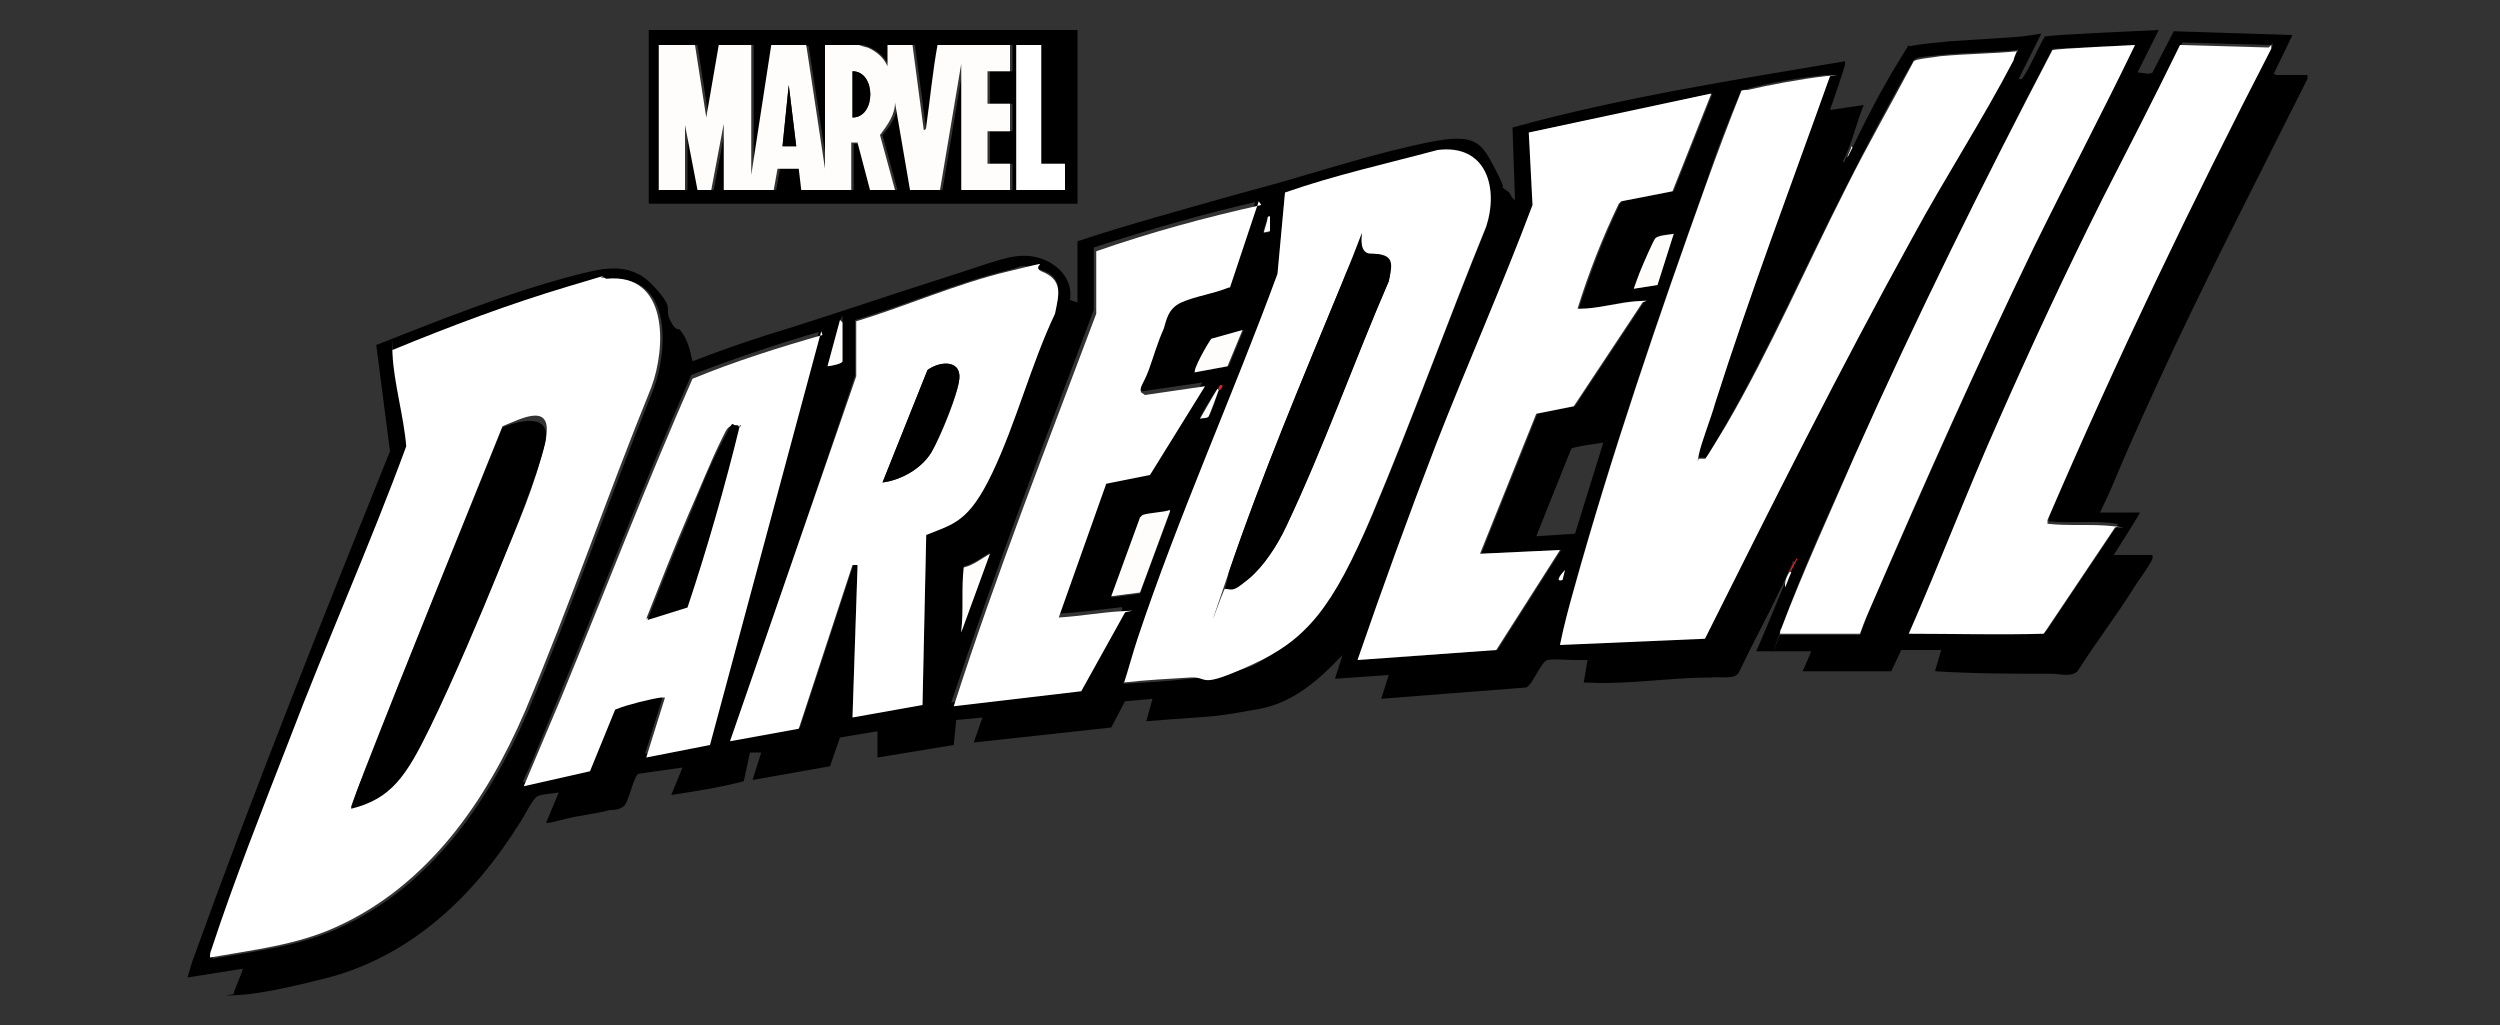
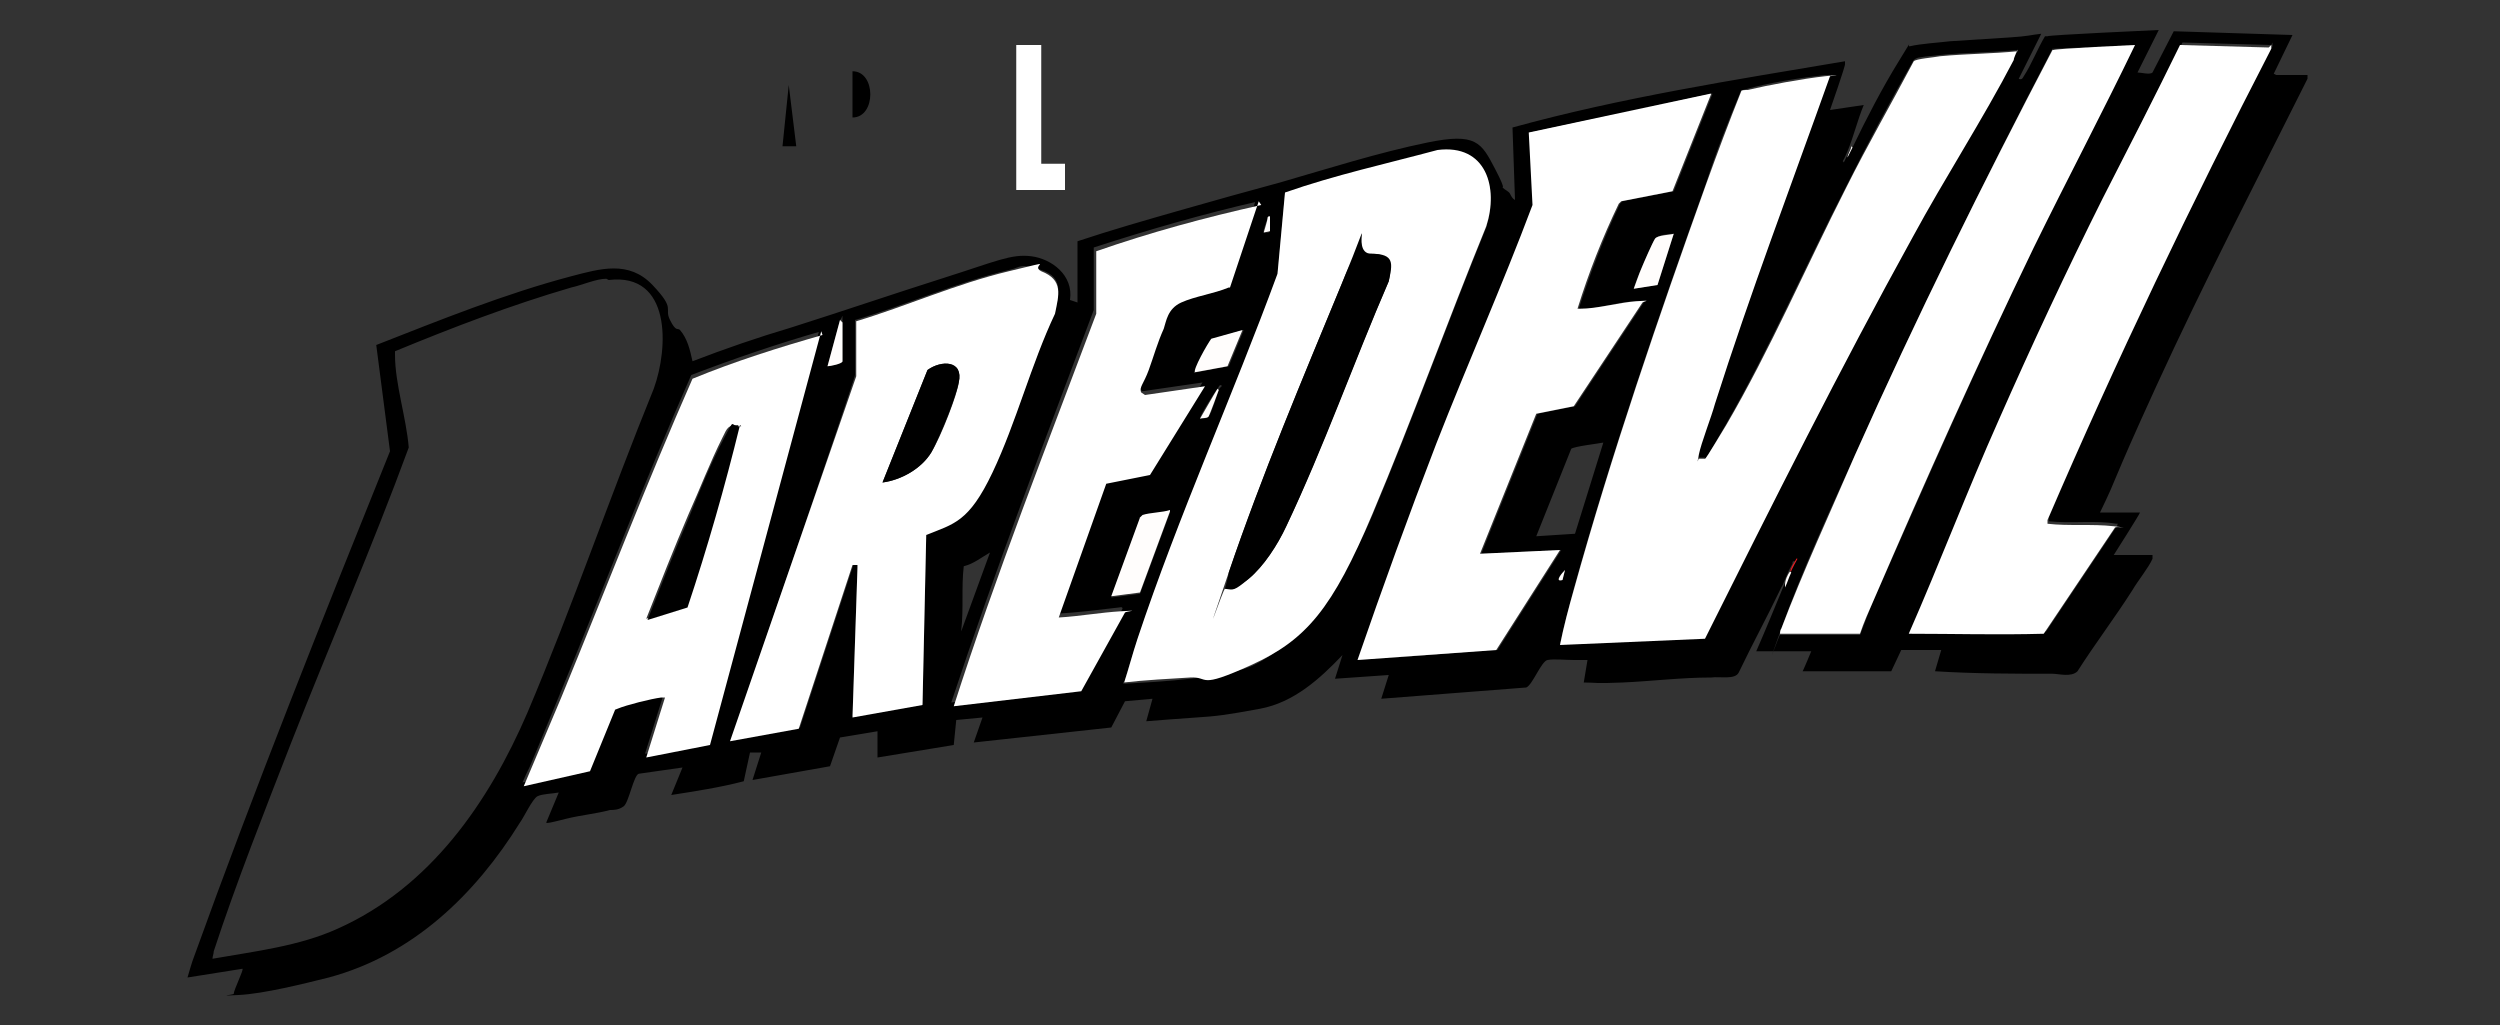
<svg xmlns="http://www.w3.org/2000/svg" viewBox="0 0 200 82" data-name="LIVE BRANDS" id="LIVE_BRANDS">
  <rect x="0" y="0" width="200" height="82" fill="#333333" stroke="none" />
  <defs>
    <style>
      .cls-1 {
        fill: #ec1e24;
      }

      .cls-2 {
        fill: #fff;
      }

      .cls-3 {
        fill: #fffdfc;
      }
    </style>
  </defs>
-   <path d="M51.9,2.4h34.3v13.9h-34.3V2.4ZM55.6,3.6h-2.7v11.6h2.1v-5.2l1,5.2h1.1s1-5.3,1-5.3v5.3h4l.3-1.7h1.7c0,0,.2,1.7.2,1.7h4v-3.7h.5c0,0,1,3.7,1,3.7h2l-1.2-4.4c.6-.7,1.2-1.5,1.2-2.6l1.2,7h2.4s1.7-10.1,1.7-10.1v10.1h3.9v-2.1h-1.8v-2.6h1.8v-2.2h-1.8v-2.6h1.8v-2.1h-5.8c-.4,2.1-.5,4.3-.9,6.5s0,.3-.2.3l-.9-6.8h-2.1v1.7c-.2-.6-.8-1.2-1.5-1.5s-.6-.2-.7-.2h-2.7v9.9l-1.5-9.8h-2.8c0,0-1.6,10.3-1.6,10.3V3.6h-2.6l-1,5.8-.9-5.8ZM83.3,3.6h-2v11.6h3.8v-2.1h-1.8V3.6Z" />
-   <path d="M55.6,3.6l.9,5.8,1-5.8h2.6v10.4l1.6-10.4h2.8c0,0,1.5,9.9,1.5,9.9V3.6h2.7c0,0,.6.2.7.2.7.3,1.3.8,1.6,1.5v-1.7c-.1,0,2,0,2,0l.9,6.8c.2,0,.2-.2.2-.3.3-2.1.5-4.3.9-6.5h5.8v2.1h-1.8v2.6h1.8v2.2h-1.8v2.6h1.8v2.1h-3.9V5.1l-1.7,10.1h-2.4s-1.2-7-1.2-7c0,1-.6,1.8-1.2,2.6l1.2,4.4h-2l-1-3.8h-.5v3.8h-4l-.2-1.7h-1.7c0,0-.3,1.7-.3,1.7h-4v-5.3l-1,5.3h-1.1s-1-5.2-1-5.2v5.2h-2.1V3.6h2.7ZM68.2,9.4c1.9,0,1.9-3.7,0-3.7v3.7ZM63.7,11.7l-.6-4.9-.5,4.9h1.1Z" class="cls-3" />
  <polygon points="83.3 3.6 83.3 13.1 85.2 13.1 85.2 15.2 81.3 15.2 81.3 3.6 83.3 3.6" class="cls-2" />
  <g>
    <g>
      <path d="M148.2,11.8c1.1-2.3,2.4-4.8,3.7-6.9s.6-1.1.9-1.2c.8-.2,2.4-.3,3.2-.4,1.6-.1,3.1-.2,4.7-.3s1.7-.2,2.6-.3l-1.8,3.6c.2.1.3,0,.4-.2.6-.9,1.1-2.2,1.7-3.2h.2c0-.1,8.9-.5,8.9-.5l-1.7,3.4c.3,0,1,.2,1.2,0l1.7-3.3,9.5.3-1.5,3.1s.2.1.2.1h2.5v.3c-4.1,8.2-8.3,16.3-12.1,24.6s-2.9,6.8-4.5,10.1h3.2c0,.1-2.1,3.4-2.1,3.4h3.1c0,.1,0,.2,0,.3-.3.7-1.2,1.8-1.6,2.5-1.4,2.2-3,4.3-4.4,6.5-.5.5-1.5.2-2,.2-3.1,0-6.2,0-9.4-.2l.5-1.7h-3.2l-.8,1.7h-7.1c0,.1.7-1.6.7-1.6h-4.4c.7-1.6,1.4-3.3,2.1-5s.4-.8.5-1.2.6-1,.5-1c-.2,0-.2,0-.2.2-.1.2-.3.5-.4.8-.2.4-.3.8-.5,1.1-1.1,2.3-2.3,4.5-3.4,6.8-.3.6-1.5.3-2.2.4-2.4,0-4.8.3-7.1.4s-2.1,0-3.1,0l.3-1.8c-.4,0-.7,0-1.1,0-.6,0-1.6-.1-2.1,0s-1.2,2-1.7,2.2l-11.6.9.6-1.9-4.3.3.6-1.9c-1.8,1.9-3.9,3.8-6.6,4.3s-3.5.6-5.1.7-2.6.2-4,.3l.5-1.8-2.2.2-1.1,2.1-11,1.2.7-2-2.1.2-.2,2-6.1,1v-2.1l-3,.5-.8,2.3-6.2,1.1.7-2.2h-.9c0,0-.5,2.3-.5,2.3-1.9.5-3.9.8-5.8,1.1l.9-2.2-3.5.5c-.4.1-.8,2.3-1.2,2.6s-.8.3-1.1.3c-1.1.3-2.3.4-3.5.7s-1.6.4-1.6.3l1-2.4c-.5.1-1.3.1-1.7.3s-1.1,1.7-1.4,2.1c-3.6,5.8-8.6,10.6-15.3,12.4-2,.5-5.2,1.3-7.2,1.4s-.4,0-.4-.1c0-.3.8-1.9.7-2l-4.4.7c0,0,.4-1.4.5-1.6,4.9-13.6,10.3-27.1,15.7-40.5l-1.1-8.5c5.1-2,10.3-4.1,15.6-5.5,2.3-.6,4.6-1.3,6.5.7s.9,1.8,1.4,2.8.6.6.8.8c.6.7.8,1.6,1,2.5,2.6-1,5.2-1.9,7.9-2.7,4.1-1.3,8.2-2.7,12.3-4s5.3-1.9,6.9-1.7,3.4,1.5,3.1,3.5l.6.2v-4.9c2.7-.9,5.5-1.7,8.3-2.5s5.3-1.5,7.9-2.2c3.8-1.1,7.9-2.4,11.8-3.2s4.3,0,5.4,2.1.4,1.3.6,1.5.5.3.6.5.2.4.4.5l-.2-5.8c8.7-2.4,17.7-3.8,26.6-5.3v.2c.1,0-1.2,3.7-1.2,3.7l2.7-.4c-.5,1.2-.8,2.5-1.3,3.7s-.4.6-.3.9l.4-.8ZM181.7,3.6l-7.1-.2c-2.1,4.1-4.2,8.2-6.2,12.3-2.9,5.8-5.7,11.8-8.3,17.7-2.5,5.7-4.7,11.5-7.2,17.1,3.6,0,7.2.2,10.8,0l5.7-8.5c0-.2,0-.1-.1-.1-1.7-.3-3.6,0-5.4-.2v-.3c5.5-12.8,11.5-25.3,17.9-37.7v-.3ZM170.8,3.6l-6.5.3h-.1c-5.6,10.8-10.9,21.5-15.8,32.5-2,4.4-4.3,9.4-5.9,13.9s-.1.3-.1.5h6.4c.4-1,.7-1.9,1.1-2.8,4.2-9.5,8.3-18.9,12.8-28.2,2.6-5.4,5.4-10.7,8.1-16.2ZM161.4,4c-2.1.2-4.2.2-6.2.4s-1.8.2-2.1.4c-1.9,3.3-3.7,6.7-5.4,10.1-3.2,6.2-6.1,12.9-9.6,19s-1.6,2.7-1.7,2.7-.4,0-.5,0c0,0,0-.2,0-.3.1-1,.9-3.1,1.3-4.1,2.8-8.8,6.1-17.5,9.2-26.2,0,0-.3,0-.4,0-1.8.2-4.4.6-6.2,1.1s-.4,0-.5.1c-1,2.4-2,4.9-2.8,7.4-3.8,10.6-7.6,21.7-10.6,32.5-.4,1.5-.8,3-1.1,4.4l11.6-.5c5.4-10.8,10.8-21.5,16.6-32.1s5.6-9.4,8.1-14.2c0-.1.4-.7.3-.8ZM136.9,7.5l-14.5,3.1.3,5.8c-2.4,6.4-5.2,12.7-7.7,19.1-2.2,5.7-4.3,11.5-6.3,17.3l11.1-.8,5.1-8-6.4.3,4.5-11.2,3-.6,5.5-8.3c0-.2-.4-.1-.5-.1-1.4,0-3.1.6-4.5.6s-.1,0-.2,0c.9-2.8,2-5.7,3.3-8.4l.2-.2,4.1-.8,3.1-7.8ZM89.9,54.7c1.8-.1,3.6-.2,5.3-.4s3.4-.4,4.9-1c4.4-2,7.9-7.8,9.7-12.1,3.2-7.6,6-15.4,9.1-23,1-3.2,0-6.6-3.9-6.1-4.1,1.1-8.2,2-12.2,3.4l-.6,6.5c-3.6,9.8-7.9,19.3-11.2,29.2-.4,1.2-.8,2.4-1.1,3.6ZM100.7,16.1c-4.4,1-8.9,2.3-13.2,3.7v5c-3.9,10.4-7.9,20.8-11.4,31.4l10.2-1.2,3.5-6.3c0-.2-.2-.1-.3-.1-1.7.2-3.3.4-5,.5l3.8-10.7,3.5-.7,4.4-7.1-4.8.7-.3-.2c-.1-.4.5-1.4.6-1.8.4-1.1.8-2.2,1.2-3.3s.9-1.8,1.4-2.1c1.1-.5,2.7-.6,3.8-1h.1c0-.1,2.3-7,2.3-7ZM101.6,17.3c-.2,0-.1,0-.2.2s-.4,1.1-.3,1.1h.4c0-.1,0-1.3,0-1.3ZM133.9,18.7c-.4,0-1.3.1-1.5.4s-.9,2-1.1,2.4-.6,1.5-.6,1.6l1.9-.3,1.3-4.1ZM74.1,42.7c2.2-.9,4.3-2.8,5.3-5,1.9-4,3.1-8.6,5-12.7.3-1.6.7-2.8-1.1-3.4s-1.6-.2-2.6,0c-4.2,1-8.2,2.8-12.3,4v4.4c.1,0-9.9,29.2-9.9,29.2l5.5-1,4.3-13.1h.3s0,.2,0,.2l-.4,12,5.6-1,.3-13.7ZM48.5,22.3c-.8,0-1.9.5-2.8.7-4.8,1.4-9.5,3.2-14.1,5.1,0,0,0,.2,0,.3,0,2.3.9,5,1.1,7.4-2.9,7.9-6.3,15.7-9.4,23.6-2.1,5.4-4.4,11.2-6.2,16.7,0,.2-.1.4-.1.6,3.4-.6,6.9-1,10-2.4,7.4-3.3,12.1-10.1,15.2-17.3,3.6-8.5,6.6-17.3,10.1-25.9,1.2-3.3,1.4-9.3-3.6-8.7ZM67.4,28.7c0-1,0-1.9,0-2.9s0-.3-.2-.2l-1,3.7c.2,0,1.2-.2,1.2-.4,0,0,0-.1,0-.2ZM95.6,29.8l2.7-.5,1.2-2.9-2.5.7c-.3.3-1.5,2.4-1.3,2.7ZM65.7,26.5c-3.5,1-7,2.2-10.4,3.5-3.7,8.4-7,17-10.5,25.5s-2,4.8-3,7.1l5.3-1.2,2-4.9c0,0,.1,0,.2-.1.7-.3,2.7-.7,3.5-.9s.3,0,.3,0l-1.5,4.8,5.1-1,8.9-33.1ZM97.4,31.1c-.2.2-1.5,2.3-1.4,2.4.2,0,.5,0,.7-.2s.7-1.8.8-2.1.3-.2.2-.4c-.2,0-.2.2-.3.3ZM128.3,35.4c-.5.1-2.3.3-2.6.5l-2.8,7,3.1-.2,2.3-7.4ZM93.6,40.9c-.6.2-1.6.2-2.2.4s-.1,0-.2.2l-2.3,6.3,2.3-.3,2.4-6.5ZM76.9,50.5l2.3-6.3c-.7.4-1.3.9-2.1,1.1-.2,1.7,0,3.4-.2,5.1ZM125,46.4l.2-.8c-.2.2-.9,1-.2.8Z" />
      <path d="M143.3,45.8c-.2.4-.3.8-.5,1.2v-.2c0-.4.2-.8.4-1.1h0Z" class="cls-3" />
      <path d="M148.2,11.8l-.4.8c0-.3.3-.6.3-.9h0Z" class="cls-3" />
      <path d="M161.4,4c0,0-.3.6-.3.8-2.5,4.8-5.5,9.4-8.1,14.2-5.8,10.5-11.2,21.3-16.6,32.1l-11.6.5c.3-1.5.7-3,1.1-4.4,3-10.8,6.8-21.9,10.6-32.5.9-2.5,1.8-4.9,2.8-7.4,0-.1.3-.1.5-.1,1.7-.4,4.4-.9,6.2-1.1s.4,0,.4,0c-3.1,8.7-6.4,17.4-9.2,26.2-.3,1.1-1.1,3.1-1.3,4.1s0,.2,0,.3c.2,0,.4,0,.5,0s1.5-2.4,1.7-2.7c3.5-6,6.4-12.7,9.6-19,1.7-3.4,3.6-6.7,5.4-10.1.2-.2,1.6-.3,2.1-.4,2.1-.2,4.2-.2,6.2-.4Z" class="cls-2" />
      <path d="M136.9,7.5l-3.1,7.8-4.1.8-.2.2c-1.3,2.7-2.4,5.5-3.3,8.4,0,0,.1,0,.2,0,1.4,0,3.1-.5,4.5-.6s.6,0,.5.1l-5.5,8.3-3,.6-4.5,11.2,6.4-.3-5.1,8-11.1.8c2-5.8,4.1-11.6,6.3-17.3,2.5-6.4,5.3-12.7,7.7-19.1l-.3-5.8,14.5-3.1Z" class="cls-2" />
      <path d="M181.7,3.6v.3c-6.4,12.4-12.4,24.9-17.9,37.7v.3c1.7.2,3.6,0,5.3.2s.2,0,.1.1l-5.7,8.5c-3.6.1-7.2,0-10.8,0,2.5-5.7,4.7-11.5,7.2-17.1,2.6-5.9,5.4-11.9,8.3-17.7,2.1-4.1,4.2-8.2,6.2-12.3l7.1.2Z" class="cls-2" />
      <path d="M170.8,3.6c-2.6,5.4-5.4,10.7-8.1,16.2-4.5,9.3-8.7,18.7-12.8,28.2-.4.9-.8,1.8-1.1,2.7h-6.4c0,0,0-.3.1-.4,1.7-4.5,4-9.5,5.9-13.9,4.9-11,10.2-21.7,15.8-32.4h.1c0-.1,6.5-.4,6.5-.4Z" class="cls-2" />
      <path d="M133.9,18.7l-1.3,4.1-1.9.3c0,0,.5-1.4.6-1.6.2-.5.9-2.1,1.1-2.4s1.2-.3,1.5-.4Z" class="cls-3" />
      <path d="M125,46.4c-.7.2,0-.6.2-.8l-.2.8Z" class="cls-3" />
      <path d="M143.2,45.7c.1-.3.2-.5.4-.8s0-.2.2-.2c0,0-.5.9-.5,1h0Z" class="cls-1" />
    </g>
    <g>
      <path d="M89.9,54.7c.4-1.2.7-2.4,1.1-3.6,3.3-9.9,7.6-19.4,11.2-29.2l.6-6.5c4-1.4,8.1-2.3,12.2-3.4,3.9-.5,4.9,3,3.9,6.1-3.1,7.6-5.9,15.4-9.1,23s-5.3,10.1-9.7,12.1-3.3.9-4.9,1-3.6.2-5.3.4ZM98,47.1c.7,0,1.4-.4,1.9-.8,1.2-1,2.3-2.7,3-4.2,3-6.4,5.4-13.2,8.2-19.6.3-1.3.2-2.2-1.4-2.2s-1.8,1.1-2.4,2.5c-3.1,7.5-6.4,15.4-9,23s-.4,1.2-.3,1.3Z" class="cls-2" />
      <path d="M65.7,26.5l-8.9,33.1-5.1,1,1.5-4.8c0,0-.2,0-.3,0-.8.1-2.8.6-3.5.9s-.2,0-.2.1l-2,4.9-5.3,1.2c1-2.4,2-4.7,3-7.1,3.5-8.5,6.8-17.1,10.5-25.5,3.4-1.4,6.9-2.5,10.4-3.5ZM59.2,34c-1,0-1,.2-1.4,1-1,2-1.8,4.1-2.7,6.1-1.2,2.8-2.3,5.6-3.4,8.4l3.2-1c1.6-4.8,3-9.7,4.2-14.6Z" class="cls-2" />
      <path d="M100.7,16.1l-2.3,6.9h-.1c-1.2.5-2.7.7-3.8,1.2s-1.2,1.5-1.4,2.1c-.5,1.1-.8,2.2-1.2,3.3s-.8,1.4-.6,1.8l.3.2,4.8-.7-4.4,7.1-3.5.7-3.8,10.7c1.7-.1,3.3-.4,5-.5s.4,0,.3.1l-3.5,6.3-10.2,1.2c3.4-10.6,7.5-21,11.4-31.4v-5c4.3-1.5,8.7-2.7,13.2-3.7Z" class="cls-2" />
      <path d="M93.6,40.9l-2.4,6.5-2.3.3,2.3-6.3c0,0,.1-.1.2-.2.6-.2,1.6-.2,2.2-.4Z" class="cls-3" />
      <path d="M95.6,29.8c-.2-.2,1-2.3,1.3-2.7l2.5-.7-1.2,2.9-2.7.5Z" class="cls-3" />
      <path d="M97.5,31.2c-.1.3-.7,1.9-.8,2.1s-.5.1-.7.2c0,0,1.2-2.1,1.4-2.4h0Z" class="cls-3" />
      <path d="M101.6,17.3v1.2c0,0-.5.1-.5.1,0,0,.3-1,.3-1.1s0-.2.2-.2Z" class="cls-3" />
-       <path d="M97.5,31.2h0c0-.2,0-.4.3-.4,0,.2-.1.3-.2.4Z" class="cls-1" />
      <path d="M98,47.1c0,0,.3-1.1.3-1.3,2.6-7.7,5.9-15.5,9-23s.5-2.5,2.4-2.5,1.7.8,1.4,2.2c-2.8,6.5-5.2,13.3-8.2,19.6-.7,1.5-1.8,3.2-3,4.2s-1.2.9-1.9.8Z" />
      <g>
        <path d="M74.1,42.7l-.3,13.7-5.6,1,.4-12v-.2c0,0-.4,0-.4,0l-4.3,13.1-5.5,1,10.1-29.2v-4.4c4-1.2,8-3,12.2-4s1.6-.5,2.6,0c1.8.7,1.4,1.9,1.1,3.4-1.9,4-3.1,8.7-5,12.7s-3.1,4.1-5.3,5ZM70.6,38.6c1.5-.2,3.1-1.1,3.9-2.4s2.1-4.7,2.2-5.6c.4-1.8-1.4-1.8-2.5-1l-3.6,9Z" class="cls-2" />
-         <path d="M76.9,50.5c.2-1.7,0-3.4.2-5.1.8-.2,1.4-.7,2.1-1.1l-2.3,6.3Z" class="cls-3" />
+         <path d="M76.9,50.5l-2.3,6.3Z" class="cls-3" />
        <path d="M67.4,28.7s0,0,0,.2c0,.2-1,.4-1.2.4l1-3.7c0,0,.2.2.2.2,0,1,0,1.9,0,2.9Z" class="cls-3" />
        <path d="M70.6,38.6l3.6-9c1.1-.8,2.9-.8,2.5,1s-1.8,4.9-2.2,5.6c-.8,1.3-2.4,2.2-3.9,2.4Z" />
      </g>
      <path d="M59.2,34c-1.2,4.9-2.6,9.8-4.2,14.6l-3.2,1c1.1-2.8,2.2-5.6,3.4-8.4.8-2,1.7-4.2,2.7-6.1s.4-.9,1.4-1Z" />
      <g>
-         <path d="M48.5,22.3c5-.5,4.8,5.5,3.6,8.7-3.5,8.6-6.5,17.4-10.1,25.9-3.1,7.2-7.8,14-15.2,17.3-3.1,1.4-6.6,1.8-10,2.4,0-.2,0-.4.1-.6,1.8-5.5,4.1-11.3,6.2-16.7,3-7.9,6.5-15.7,9.4-23.6-.2-2.4-1-5.1-1.1-7.4s0-.2,0-.3c4.6-1.9,9.4-3.7,14.1-5.1s1.9-.6,2.8-.7ZM28.1,64.6c3.1-.8,4.9-3.8,6.3-6.5,1.9-3.9,3.7-8.3,5.4-12.3s3-7,3.8-10.4-1.9-1.9-3.4-1.3c-3.7,9.2-7.5,18.5-11.1,27.7-.3.9-.7,1.8-1,2.7Z" class="cls-2" />
-         <path d="M28.1,64.6c.3-.9.6-1.8,1-2.7,3.6-9.3,7.4-18.5,11.1-27.7,1.4-.6,4-1.2,3.4,1.3s-2.5,7.2-3.8,10.4-3.5,8.4-5.4,12.3-3.1,5.7-6.3,6.5Z" />
-       </g>
+         </g>
    </g>
  </g>
  <path d="M68.2,9.4v-3.7c1.9,0,1.9,3.7,0,3.7Z" />
  <polygon points="63.7 11.7 62.6 11.7 63.1 6.8 63.7 11.7" />
</svg>